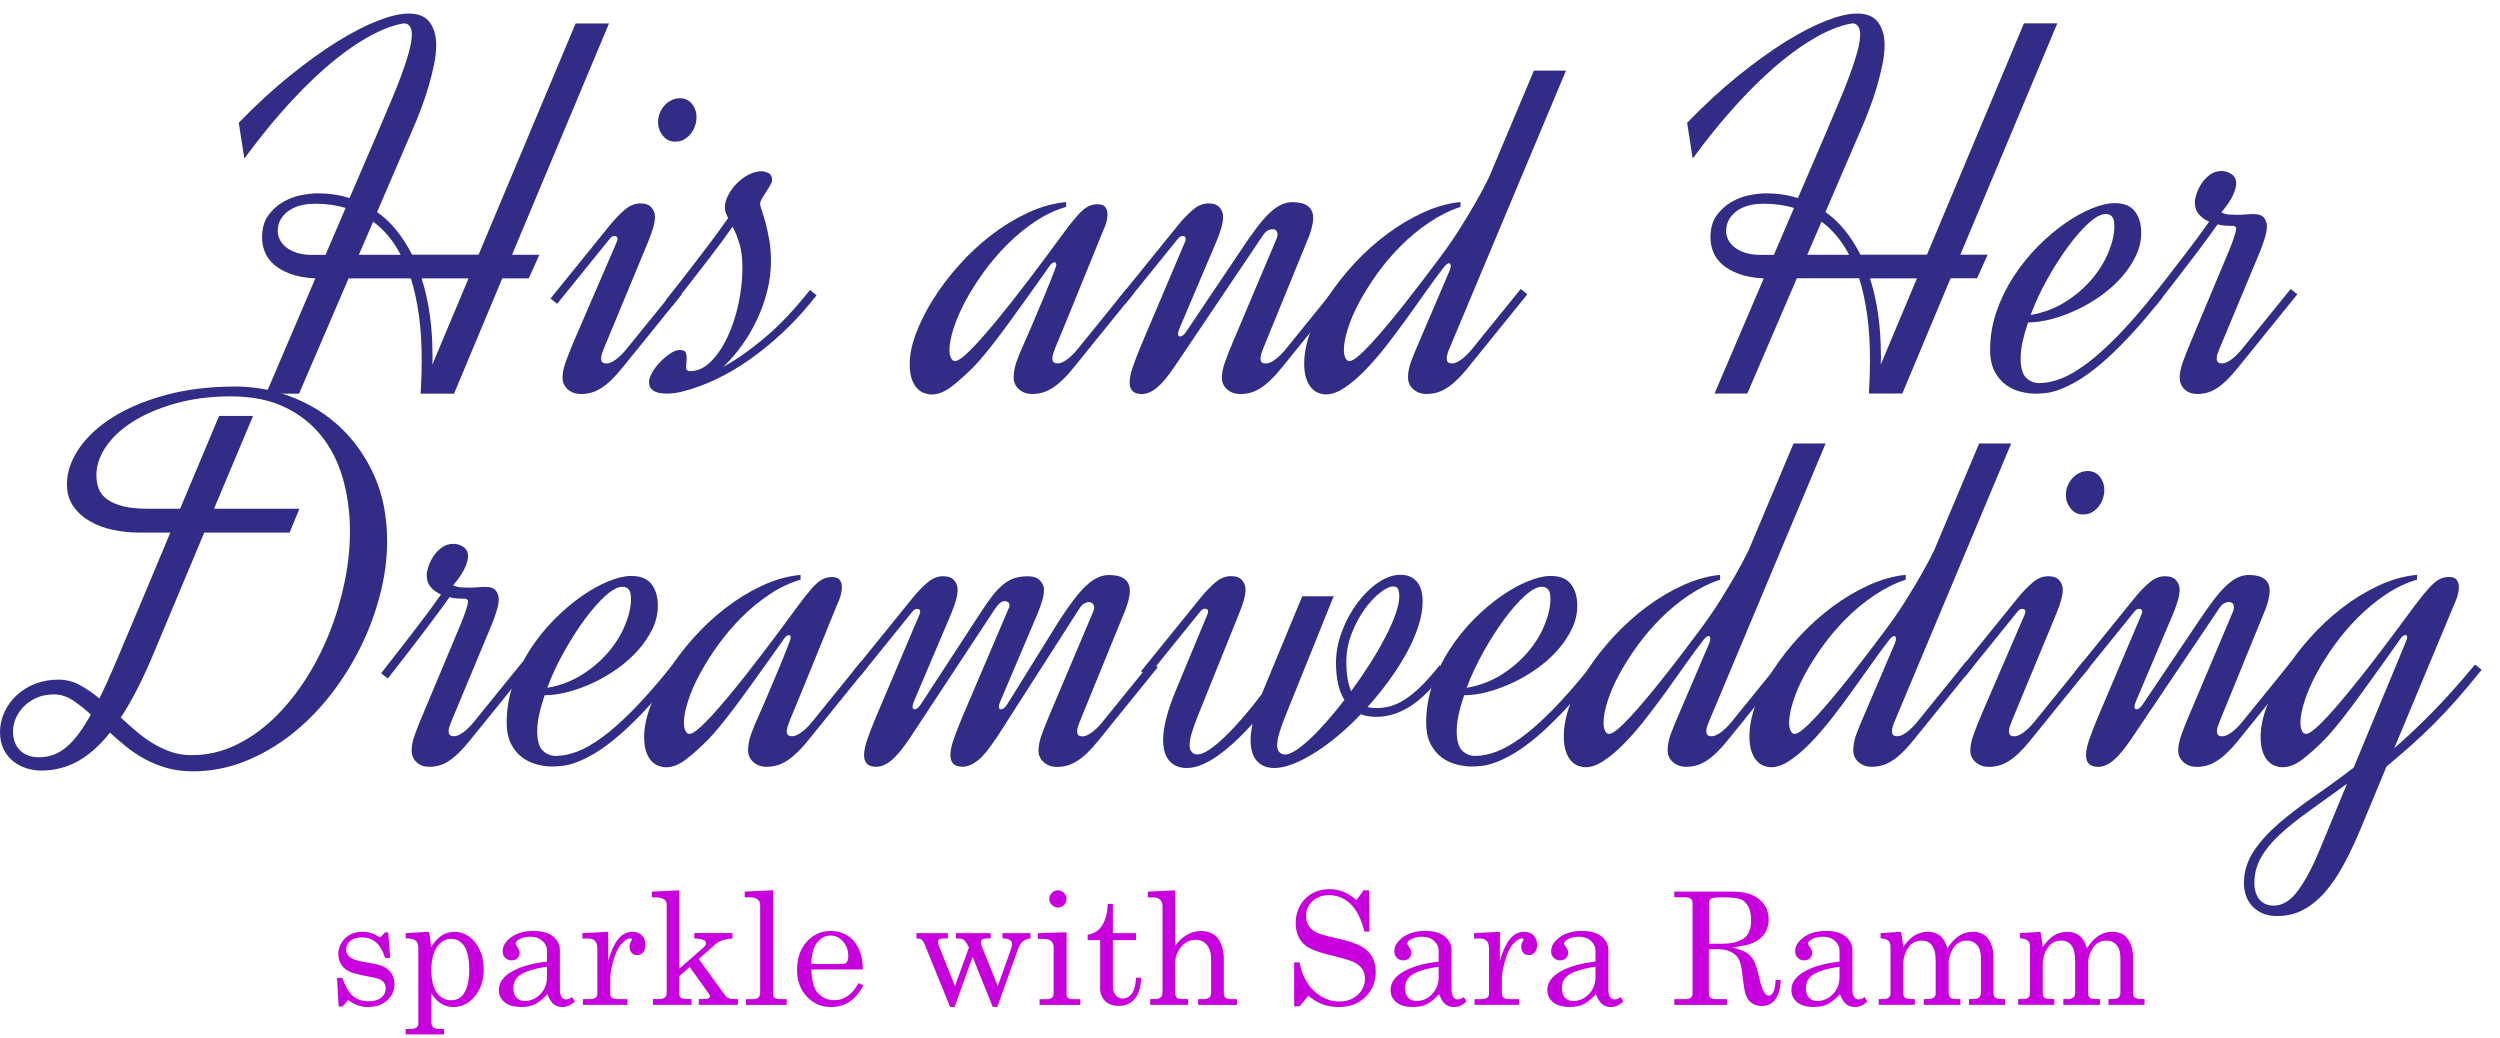
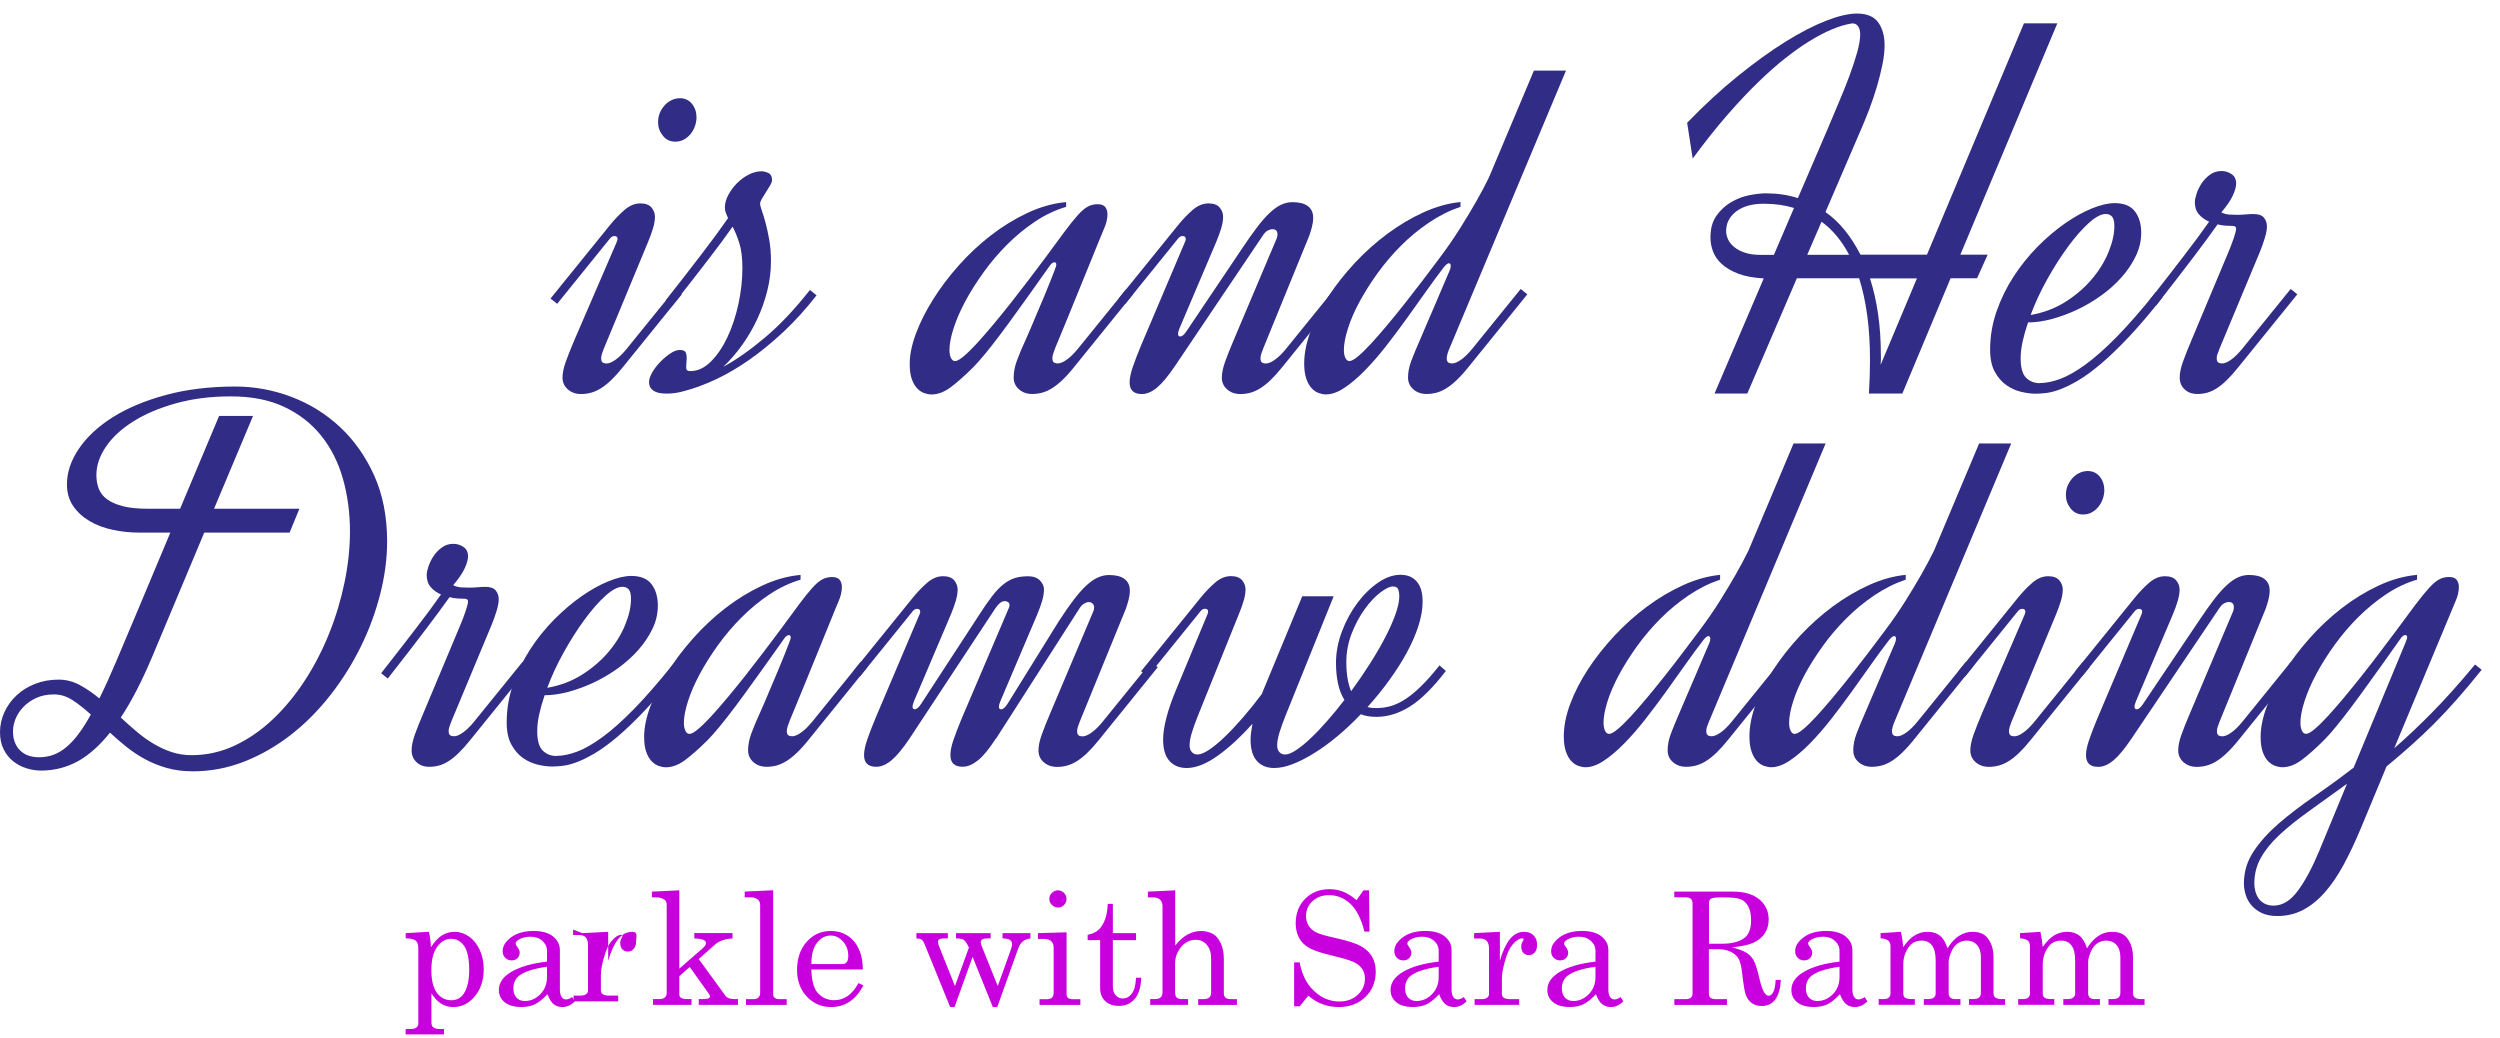
<svg xmlns="http://www.w3.org/2000/svg" id="Ebene_9" viewBox="0 0 455.99 189.38">
  <defs>
    <style>.cls-1{fill:#312c85;}.cls-2{fill:#c800de;}</style>
  </defs>
  <g>
-     <path class="cls-2" d="M62.43,178.36c.58,1.61,1.24,2.73,1.99,3.34s1.67,.93,2.77,.93c1.01,0,1.79-.22,2.34-.66s.82-1,.82-1.68c0-.39-.1-.73-.3-1.03-.2-.29-.48-.51-.83-.66s-1.27-.36-2.76-.64c-1.42-.28-2.41-.57-2.97-.88-.56-.31-1-.73-1.31-1.27s-.47-1.13-.47-1.76c0-.96,.32-1.83,.97-2.61,.83-1,1.99-1.49,3.48-1.49,1.14,0,2.19,.36,3.16,1.08l.92-.98h.57l.36,4.66h-.94c-.41-1.32-.97-2.27-1.67-2.86s-1.56-.87-2.59-.87c-.89,0-1.58,.22-2.08,.65-.51,.43-.76,.96-.76,1.59,0,.55,.23,1.01,.7,1.37,.46,.37,1.35,.67,2.69,.88,1.55,.26,2.56,.48,3.02,.66,.76,.28,1.36,.71,1.78,1.29,.42,.58,.63,1.29,.63,2.13,0,1.15-.45,2.13-1.36,2.93-.91,.8-2.06,1.2-3.46,1.2-1.3,0-2.5-.43-3.61-1.28l-1.02,1.17h-.74l-.28-5.21h.94Z" />
    <path class="cls-2" d="M78.24,169.96c.21,.98,.33,1.92,.36,2.82,.64-1.02,1.32-1.75,2.02-2.18,.71-.43,1.48-.64,2.31-.64,.89,0,1.75,.27,2.56,.82,.81,.55,1.47,1.35,1.98,2.42s.76,2.26,.76,3.59c0,2.13-.62,3.87-1.87,5.21-1.03,1.12-2.26,1.68-3.7,1.68-.82,0-1.55-.21-2.21-.63-.66-.42-1.24-1.04-1.76-1.87v5.29c0,.41,.1,.7,.29,.87,.25,.22,.6,.34,1.05,.34h.96v.99h-7v-.99h.96c.45,0,.78-.09,1.01-.27s.34-.41,.34-.7v-13.77c0-.64-.15-1.1-.46-1.36s-.92-.41-1.84-.44v-.94l4.23-.24Zm4.06,1.27c-1.01,0-1.87,.49-2.57,1.47-.7,.98-1.05,2.39-1.05,4.25s.34,3.25,1.02,4.15c.68,.89,1.54,1.34,2.59,1.34,.98,0,1.74-.38,2.27-1.15,.68-1.01,1.02-2.48,1.02-4.41s-.31-3.48-.92-4.34c-.61-.87-1.4-1.3-2.36-1.3Z" />
    <path class="cls-2" d="M104.35,181.85l.5,.78c-.68,.7-1.43,1.05-2.26,1.05-.63,0-1.17-.17-1.6-.52s-.81-.95-1.14-1.82c-.88,.93-1.66,1.55-2.33,1.86s-1.48,.47-2.42,.47c-1.34,0-2.36-.29-3.06-.87s-1.05-1.32-1.05-2.22c0-1.36,.8-2.49,2.4-3.39s3.72-1.5,6.38-1.79v-1.98c0-.71-.28-1.31-.85-1.82s-1.29-.75-2.16-.75c-.81,0-1.51,.17-2.09,.5-.42,.25-.63,.5-.63,.74,0,.14,.11,.36,.34,.66,.27,.37,.41,.7,.41,.99,0,.42-.14,.76-.41,1.03s-.62,.4-1.06,.4c-.47,0-.85-.16-1.17-.47s-.47-.72-.47-1.22c0-.92,.52-1.76,1.56-2.53s2.4-1.15,4.09-1.15c1.55,0,2.74,.34,3.56,1.01,.82,.68,1.23,1.5,1.23,2.47v7.15c0,.63,.1,1.1,.31,1.4,.2,.31,.47,.46,.8,.46,.36,0,.74-.15,1.15-.45Zm-4.58-5.52c-2.37,.33-4.04,.86-5.03,1.59-.74,.56-1.1,1.35-1.1,2.37,0,.72,.19,1.28,.57,1.68s.88,.61,1.49,.61c1.1,0,2.05-.42,2.86-1.25s1.21-1.88,1.21-3.14v-1.87Z" />
-     <path class="cls-2" d="M106.22,170.2l4.71-.24v5.29c.5-1.74,1.11-3.06,1.82-3.95s1.58-1.34,2.63-1.34c.71,0,1.27,.22,1.7,.65s.64,1.01,.64,1.74c0,.59-.14,1.04-.43,1.37s-.64,.49-1.07,.49-.76-.14-1.01-.42-.38-.66-.38-1.13c0-.31,.07-.6,.22-.87,.14-.24,.21-.39,.21-.43,0-.14-.09-.21-.27-.21-.38,0-.81,.22-1.3,.67-.67,.62-1.19,1.48-1.55,2.57-.56,1.69-.84,3.05-.84,4.06v2.81c0,.32,.11,.56,.34,.73s.61,.25,1.15,.25h1.66v1.05h-8.13v-1.05h1.3c.44,0,.77-.09,.99-.26s.34-.38,.34-.62v-8.34c0-.63-.14-1.1-.41-1.39s-.66-.44-1.16-.44h-1.15v-.99Z" />
+     <path class="cls-2" d="M106.22,170.2l4.71-.24v5.29c.5-1.74,1.11-3.06,1.82-3.95s1.58-1.34,2.63-1.34s.64,1.01,.64,1.74c0,.59-.14,1.04-.43,1.37s-.64,.49-1.07,.49-.76-.14-1.01-.42-.38-.66-.38-1.13c0-.31,.07-.6,.22-.87,.14-.24,.21-.39,.21-.43,0-.14-.09-.21-.27-.21-.38,0-.81,.22-1.3,.67-.67,.62-1.19,1.48-1.55,2.57-.56,1.69-.84,3.05-.84,4.06v2.81c0,.32,.11,.56,.34,.73s.61,.25,1.15,.25h1.66v1.05h-8.13v-1.05h1.3c.44,0,.77-.09,.99-.26s.34-.38,.34-.62v-8.34c0-.63-.14-1.1-.41-1.39s-.66-.44-1.16-.44h-1.15v-.99Z" />
    <path class="cls-2" d="M118.9,162.63l5-.24v14.29l4.26-3.71c.41-.36,.61-.68,.61-.95,0-.23-.12-.41-.36-.54-.36-.19-.95-.29-1.77-.31v-.98h6.97v.98c-1.38,.07-2.43,.44-3.16,1.09l-3.01,2.66,4.88,6.71c.3,.4,.81,.6,1.55,.6h.73v1.05h-7.15v-1.05h.71c.53,0,.89-.05,1.07-.14s.27-.2,.27-.34-.05-.26-.14-.39l-3.56-4.99-1.9,1.68v3.31c0,.27,.09,.47,.27,.6,.25,.18,.6,.27,1.05,.27h.91v1.05h-7.03v-1.05h1.13c.47,0,.81-.1,1.03-.29s.34-.46,.34-.78v-16.15c0-.42-.14-.73-.41-.92-.39-.28-.92-.42-1.58-.42h-.71v-1.05Z" />
    <path class="cls-2" d="M141.02,162.39v18.97c0,.26,.08,.46,.24,.6,.23,.19,.52,.28,.85,.28h1.38v1.05h-7.42v-1.05h1.31c.43,0,.75-.1,.96-.31s.31-.49,.31-.87v-15.92c0-.47-.13-.81-.38-1.02-.34-.3-.77-.45-1.27-.45h-1.17v-1.05l5.18-.24Z" />
    <path class="cls-2" d="M157.36,176.83h-9.37c.05,1.99,.42,3.4,1.12,4.22,.8,.92,1.82,1.38,3.06,1.38,1.82,0,3.29-1.04,4.4-3.11l.91,.39c-1.36,2.64-3.32,3.97-5.89,3.97-1.75,0-3.22-.63-4.42-1.9s-1.79-2.89-1.79-4.86c0-2.12,.59-3.84,1.77-5.15s2.63-1.96,4.35-1.96c1.27,0,2.36,.33,3.28,.98s1.62,1.59,2.08,2.81c.33,.86,.5,1.94,.52,3.24Zm-9.37-.99h5.67c.34,0,.6-.11,.78-.34s.28-.62,.28-1.17c0-1.02-.32-1.89-.96-2.61s-1.39-1.08-2.26-1.08c-.97,0-1.79,.43-2.47,1.3s-1.03,2.16-1.05,3.9Z" />
    <path class="cls-2" d="M167.14,170.2h5.74v.96h-.75c-.37,0-.64,.06-.8,.17s-.24,.27-.24,.47,.05,.42,.14,.66l2.95,7.4,2.55-7.03c-.36-.75-.67-1.22-.94-1.4-.27-.18-.74-.27-1.42-.27v-.96h6.32v.96h-.53c-.48,0-.82,.06-1,.19s-.27,.3-.27,.52c0,.17,.04,.36,.13,.59l2.97,7.4,2.36-6.58c.16-.44,.24-.81,.24-1.12s-.12-.54-.36-.71-.7-.27-1.37-.29v-.96h5.09v.96c-.63,.1-1.11,.3-1.44,.59s-.6,.74-.82,1.35l-3.79,10.57h-.82l-3.68-9.15-3.29,9.15h-.81l-4.7-11.56c-.15-.36-.32-.61-.5-.73s-.5-.2-.95-.22v-.96Z" />
    <path class="cls-2" d="M189.33,170.2l5.21-.15v11.26c0,.31,.07,.53,.22,.66,.21,.19,.48,.28,.81,.28h1.48v1.05h-7.44v-1.05h1.38c.41,0,.71-.1,.9-.3s.29-.49,.29-.87v-8.24c0-.52-.15-.91-.45-1.18s-.74-.4-1.33-.4h-1.08v-1.05Zm3.63-7.81c.42,0,.79,.16,1.1,.47s.47,.69,.47,1.12-.15,.78-.46,1.09-.68,.46-1.1,.46-.8-.16-1.11-.47-.47-.68-.47-1.1,.16-.79,.47-1.1,.68-.47,1.09-.47Z" />
    <path class="cls-2" d="M202.04,164.86h.94v5.34h4.23v1.28h-4.23v8.39c0,.73,.17,1.28,.52,1.67s.78,.58,1.31,.58c.63,0,1.17-.29,1.62-.88s.71-1.55,.78-2.91h.94c-.06,1.74-.45,3.03-1.19,3.88s-1.69,1.26-2.86,1.26c-1.08,0-1.93-.3-2.53-.89s-.91-1.37-.91-2.33v-8.78h-2.28v-.98c1.04-.18,1.83-.61,2.37-1.3,.8-1.03,1.24-2.48,1.3-4.34Z" />
    <path class="cls-2" d="M209.39,162.63l4.96-.24v10.08c.69-.89,1.43-1.56,2.22-2s1.63-.66,2.51-.66c.84,0,1.59,.2,2.26,.6,.52,.32,.97,.87,1.33,1.66s.55,1.73,.55,2.81v6.22c0,.4,.1,.69,.31,.87s.53,.27,.96,.27h1.12v1.05h-7.07v-1.05h.78c.6,0,1.01-.1,1.24-.29s.34-.48,.34-.86v-6.22c0-1.09-.26-1.94-.79-2.55s-1.2-.91-2.02-.91c-.64,0-1.24,.17-1.79,.52s-1.01,.87-1.4,1.57-.57,1.45-.57,2.23v5.22c0,.47,.1,.8,.29,.99s.52,.29,.96,.29h1.12v1.05h-6.91v-1.05h.78c.53,0,.91-.1,1.13-.31s.34-.53,.34-.97v-15.61c0-.56-.15-.98-.44-1.25s-.72-.41-1.28-.41h-.95v-1.05Z" />
    <path class="cls-2" d="M247.43,164.19l1.26-1.8h1.02l.08,7.53h-.92c-.58-2.31-1.43-3.99-2.56-5.06s-2.43-1.59-3.9-1.59c-1.23,0-2.23,.37-3.02,1.1s-1.17,1.64-1.17,2.7c0,.66,.15,1.24,.45,1.74,.3,.5,.74,.9,1.33,1.22,.59,.31,1.71,.64,3.34,1,2.3,.5,3.91,1.01,4.84,1.52s1.62,1.16,2.07,1.93,.68,1.69,.68,2.73c0,1.86-.63,3.41-1.88,4.63s-2.87,1.84-4.85,1.84c-2.13,0-3.99-.69-5.56-2.07l-1.58,1.93h-1.01v-8h1.01c.39,2.21,1.27,3.95,2.63,5.22s2.89,1.91,4.59,1.91c1.38,0,2.5-.41,3.37-1.22s1.31-1.8,1.31-2.97c0-.66-.16-1.24-.49-1.74s-.84-.92-1.55-1.26-2.1-.75-4.18-1.24c-2.28-.54-3.84-1.15-4.66-1.82-1.16-.95-1.75-2.3-1.75-4.04s.58-3.3,1.74-4.46,2.64-1.74,4.45-1.74c.87,0,1.69,.15,2.47,.46s1.59,.82,2.43,1.54Z" />
    <path class="cls-2" d="M266.99,181.85l.5,.78c-.68,.7-1.43,1.05-2.26,1.05-.63,0-1.17-.17-1.6-.52s-.81-.95-1.14-1.82c-.88,.93-1.66,1.55-2.33,1.86s-1.48,.47-2.42,.47c-1.34,0-2.36-.29-3.06-.87s-1.05-1.32-1.05-2.22c0-1.36,.8-2.49,2.4-3.39s3.72-1.5,6.38-1.79v-1.98c0-.71-.28-1.31-.85-1.82s-1.29-.75-2.16-.75c-.81,0-1.51,.17-2.09,.5-.42,.25-.63,.5-.63,.74,0,.14,.11,.36,.34,.66,.27,.37,.41,.7,.41,.99,0,.42-.14,.76-.41,1.03s-.62,.4-1.06,.4c-.47,0-.85-.16-1.17-.47s-.47-.72-.47-1.22c0-.92,.52-1.76,1.56-2.53s2.4-1.15,4.09-1.15c1.55,0,2.74,.34,3.56,1.01,.82,.68,1.23,1.5,1.23,2.47v7.15c0,.63,.1,1.1,.31,1.4,.2,.31,.47,.46,.8,.46,.36,0,.74-.15,1.15-.45Zm-4.58-5.52c-2.37,.33-4.04,.86-5.03,1.59-.74,.56-1.1,1.35-1.1,2.37,0,.72,.19,1.28,.57,1.68s.88,.61,1.49,.61c1.1,0,2.05-.42,2.86-1.25s1.21-1.88,1.21-3.14v-1.87Z" />
    <path class="cls-2" d="M268.86,170.2l4.71-.24v5.29c.5-1.74,1.11-3.06,1.82-3.95s1.58-1.34,2.63-1.34c.71,0,1.27,.22,1.7,.65s.64,1.01,.64,1.74c0,.59-.14,1.04-.43,1.37s-.64,.49-1.07,.49-.76-.14-1.01-.42-.38-.66-.38-1.13c0-.31,.07-.6,.22-.87,.14-.24,.21-.39,.21-.43,0-.14-.09-.21-.27-.21-.38,0-.81,.22-1.3,.67-.67,.62-1.19,1.48-1.55,2.57-.56,1.69-.84,3.05-.84,4.06v2.81c0,.32,.11,.56,.34,.73s.61,.25,1.15,.25h1.66v1.05h-8.13v-1.05h1.3c.44,0,.77-.09,.99-.26s.34-.38,.34-.62v-8.34c0-.63-.14-1.1-.41-1.39s-.66-.44-1.16-.44h-1.15v-.99Z" />
    <path class="cls-2" d="M295.59,181.85l.5,.78c-.68,.7-1.43,1.05-2.26,1.05-.63,0-1.17-.17-1.6-.52s-.81-.95-1.14-1.82c-.88,.93-1.66,1.55-2.33,1.86s-1.48,.47-2.42,.47c-1.34,0-2.36-.29-3.06-.87s-1.05-1.32-1.05-2.22c0-1.36,.8-2.49,2.4-3.39s3.72-1.5,6.38-1.79v-1.98c0-.71-.28-1.31-.85-1.82s-1.29-.75-2.16-.75c-.81,0-1.51,.17-2.09,.5-.42,.25-.63,.5-.63,.74,0,.14,.11,.36,.34,.66,.27,.37,.41,.7,.41,.99,0,.42-.14,.76-.41,1.03s-.62,.4-1.06,.4c-.47,0-.85-.16-1.17-.47s-.47-.72-.47-1.22c0-.92,.52-1.76,1.56-2.53s2.4-1.15,4.09-1.15c1.55,0,2.74,.34,3.56,1.01,.82,.68,1.23,1.5,1.23,2.47v7.15c0,.63,.1,1.1,.31,1.4,.2,.31,.47,.46,.8,.46,.36,0,.74-.15,1.15-.45Zm-4.58-5.52c-2.37,.33-4.04,.86-5.03,1.59-.74,.56-1.1,1.35-1.1,2.37,0,.72,.19,1.28,.57,1.68s.88,.61,1.49,.61c1.1,0,2.05-.42,2.86-1.25s1.21-1.88,1.21-3.14v-1.87Z" />
    <path class="cls-2" d="M305.41,162.63h10.67c2.07,0,3.67,.47,4.81,1.41s1.71,2.17,1.71,3.7c0,.91-.23,1.72-.68,2.44s-1.1,1.28-1.96,1.7-2.19,.73-4.02,.91c1.33,.36,2.24,.72,2.74,1.07s.9,.8,1.21,1.35c.3,.55,.65,1.68,1.05,3.39,.28,1.22,.58,2.05,.9,2.5,.24,.34,.5,.52,.78,.52s.56-.21,.8-.64,.4-1.17,.45-2.24h.95c-.18,3.17-1.35,4.75-3.51,4.75-.68,0-1.27-.17-1.77-.52s-.87-.85-1.12-1.52c-.2-.5-.41-1.82-.66-3.95-.14-1.24-.36-2.12-.66-2.64s-.78-.94-1.42-1.26-1.41-.47-2.3-.47h-1.69v8.11c0,.34,.09,.59,.27,.73,.22,.18,.57,.27,1.05,.27h1.98v1.05h-9.6v-1.05h2.03c.45,0,.78-.09,.98-.27s.31-.42,.31-.73v-16.51c0-.35-.11-.62-.32-.8s-.54-.27-.98-.27h-2.03v-1.05Zm6.3,9.5h2.44c1.64,0,2.92-.31,3.85-.93s1.39-1.72,1.39-3.3c0-1.09-.17-1.95-.52-2.58s-.81-1.06-1.38-1.3c-.57-.23-1.69-.35-3.35-.35-1.1,0-1.78,.08-2.04,.23s-.39,.42-.39,.79v7.43Z" />
    <path class="cls-2" d="M340.1,181.85l.5,.78c-.68,.7-1.43,1.05-2.26,1.05-.63,0-1.17-.17-1.6-.52s-.81-.95-1.14-1.82c-.88,.93-1.66,1.55-2.33,1.86s-1.48,.47-2.42,.47c-1.34,0-2.36-.29-3.06-.87s-1.05-1.32-1.05-2.22c0-1.36,.8-2.49,2.4-3.39s3.72-1.5,6.38-1.79v-1.98c0-.71-.28-1.31-.85-1.82s-1.29-.75-2.16-.75c-.81,0-1.51,.17-2.09,.5-.42,.25-.63,.5-.63,.74,0,.14,.11,.36,.34,.66,.27,.37,.41,.7,.41,.99,0,.42-.14,.76-.41,1.03s-.62,.4-1.06,.4c-.47,0-.85-.16-1.17-.47s-.47-.72-.47-1.22c0-.92,.52-1.76,1.56-2.53s2.4-1.15,4.09-1.15c1.55,0,2.74,.34,3.56,1.01,.82,.68,1.23,1.5,1.23,2.47v7.15c0,.63,.1,1.1,.31,1.4,.2,.31,.47,.46,.8,.46,.36,0,.74-.15,1.15-.45Zm-4.58-5.52c-2.37,.33-4.04,.86-5.03,1.59-.74,.56-1.1,1.35-1.1,2.37,0,.72,.19,1.28,.57,1.68s.88,.61,1.49,.61c1.1,0,2.05-.42,2.86-1.25s1.21-1.88,1.21-3.14v-1.87Z" />
    <path class="cls-2" d="M342.99,170.2l3.74-.24c.2,.97,.34,1.9,.41,2.78,.71-1.02,1.42-1.74,2.13-2.15,.71-.42,1.49-.63,2.34-.63,.9,0,1.65,.24,2.24,.71,.59,.47,1.04,1.24,1.36,2.31,.62-1.01,1.32-1.77,2.08-2.27,.76-.5,1.59-.75,2.5-.75,1.19,0,2.08,.35,2.68,1.06,.76,.93,1.14,2.13,1.14,3.6v6.49c0,.39,.1,.66,.29,.8,.26,.21,.65,.32,1.16,.32h.66v1.05h-6.58v-1.05h.66c.56,0,.95-.09,1.17-.28s.34-.47,.34-.84v-6.5c0-.97-.24-1.72-.71-2.25-.47-.53-1.1-.8-1.87-.8-.59,0-1.11,.16-1.59,.47-.47,.31-.84,.76-1.11,1.33-.4,.83-.6,1.53-.6,2.11v5.64c0,.38,.1,.66,.31,.85s.52,.27,.95,.27h.89v1.05h-6.68v-1.05h.75c.47,0,.83-.09,1.06-.28s.35-.42,.35-.71v-6.03c0-1.28-.23-2.2-.68-2.78s-1.06-.87-1.82-.87c-.99,0-1.75,.34-2.28,1.01-.75,.95-1.13,2.06-1.13,3.32v5.22c0,.4,.09,.68,.27,.82,.25,.2,.64,.29,1.17,.29h.67v1.05h-6.59v-1.05h.99c.37,0,.66-.09,.86-.28s.3-.42,.3-.71v-8.58c0-.47-.12-.83-.36-1.06s-.73-.38-1.45-.45v-.96Z" />
    <path class="cls-2" d="M368.43,170.2l3.74-.24c.2,.97,.34,1.9,.41,2.78,.71-1.02,1.42-1.74,2.13-2.15,.71-.42,1.49-.63,2.34-.63,.9,0,1.65,.24,2.24,.71,.59,.47,1.04,1.24,1.36,2.31,.62-1.01,1.32-1.77,2.08-2.27,.76-.5,1.59-.75,2.5-.75,1.19,0,2.08,.35,2.68,1.06,.76,.93,1.14,2.13,1.14,3.6v6.49c0,.39,.1,.66,.29,.8,.26,.21,.65,.32,1.16,.32h.66v1.05h-6.58v-1.05h.66c.56,0,.95-.09,1.17-.28s.34-.47,.34-.84v-6.5c0-.97-.24-1.72-.71-2.25-.47-.53-1.1-.8-1.87-.8-.59,0-1.11,.16-1.59,.47-.47,.31-.84,.76-1.11,1.33-.4,.83-.6,1.53-.6,2.11v5.64c0,.38,.1,.66,.31,.85s.52,.27,.95,.27h.89v1.05h-6.68v-1.05h.75c.47,0,.83-.09,1.06-.28s.35-.42,.35-.71v-6.03c0-1.28-.23-2.2-.68-2.78s-1.06-.87-1.82-.87c-.99,0-1.75,.34-2.28,1.01-.75,.95-1.13,2.06-1.13,3.32v5.22c0,.4,.09,.68,.27,.82,.25,.2,.64,.29,1.17,.29h.67v1.05h-6.59v-1.05h.99c.37,0,.66-.09,.86-.28s.3-.42,.3-.71v-8.58c0-.47-.12-.83-.36-1.06s-.73-.38-1.45-.45v-.96Z" />
  </g>
  <g>
-     <path class="cls-1" d="M48.53,71.81l8.99-21.03c-1.84-.1-3.38-.38-4.62-.85-1.24-.47-2.24-1.05-3-1.74-.76-.69-1.3-1.46-1.62-2.3-.32-.84-.48-1.69-.48-2.56,0-1.64,.37-2.98,1.11-4.01,.74-1.03,1.63-1.85,2.68-2.46,1.05-.61,2.15-1.03,3.31-1.26,1.16-.22,2.16-.34,3-.34,2.09,0,4.04,.29,5.85,.87l5.22-12.13c.71-1.71,1.43-3.42,2.18-5.15,.74-1.72,1.4-3.37,1.98-4.93,.58-1.56,1.06-3,1.43-4.33s.56-2.43,.56-3.34c0-.58-.12-1.05-.36-1.43-.24-.37-.6-.56-1.09-.56-2.29,.36-4.92,1.45-7.88,3.29-1.26,.77-2.65,1.76-4.18,2.95-1.53,1.19-3.19,2.65-4.98,4.38-1.79,1.72-3.69,3.74-5.7,6.04-2.01,2.3-4.13,4.97-6.36,8l-1.02-6.53c3.13-3.22,6.21-6.07,9.26-8.53,3.05-2.46,5.93-4.54,8.65-6.24,2.72-1.69,5.2-2.97,7.44-3.84,2.24-.87,4.12-1.31,5.63-1.31,1.8,0,3.09,.54,3.87,1.62,.77,1.08,1.16,2.46,1.16,4.13,0,1.1-.13,2.28-.39,3.55-.26,1.27-.59,2.59-.99,3.96-.4,1.37-.87,2.75-1.4,4.16-.53,1.4-1.09,2.76-1.67,4.08l-6.33,14.7c1.32,.94,2.51,2.05,3.55,3.36,1.05,1.3,1.99,2.78,2.83,4.42h12.13L104.99,4.28h6.09l-17.69,42.2h4.98l-1.93,4.3h-4.83l-8.8,21.03h-6.14l.05-.1c.06-1.06,.11-2.09,.15-3.07,.03-.98,.05-1.94,.05-2.88,0-3.03-.17-5.78-.51-8.24-.34-2.47-.83-4.71-1.47-6.74h-11.36l-9.04,21.03h-5.99Zm2.13-29.68c0,.52,.12,1.03,.36,1.55,.24,.52,.62,.98,1.14,1.4,.52,.42,1.17,.76,1.96,1.02,.79,.26,1.75,.39,2.88,.39h2.37l3.67-8.56c-1.68-.51-3.51-.77-5.51-.77-2.13,0-3.8,.47-5.03,1.4-1.23,.94-1.84,2.13-1.84,3.58Zm22.43,4.35c-1.35-2.58-3.03-4.59-5.03-6.04l-2.61,6.04h7.64Zm5.8,18.22v.92c0,.29-.02,.6-.05,.92l6.62-15.76h-8.56c1.32,4.12,1.98,8.77,1.98,13.92Z" />
    <path class="cls-1" d="M112.49,44.11c.1-.22,.15-.4,.15-.53,0-.19-.06-.33-.17-.41-.11-.08-.25-.12-.41-.12-.32,0-.61,.18-.87,.53l-9.57,11.84-1.21-.97,10.88-13.44c.84-1.03,1.72-1.94,2.63-2.73,.92-.79,1.88-1.18,2.88-1.18,.93,0,1.61,.25,2.03,.75,.42,.5,.63,1.06,.63,1.67s-.11,1.3-.34,2.08c-.23,.77-.52,1.58-.87,2.42l-8.12,19.58c-.13,.32-.24,.64-.34,.94-.1,.31-.14,.57-.14,.8,0,.39,.09,.65,.27,.77,.18,.13,.41,.19,.7,.19,.45,0,1-.22,1.64-.68,.64-.45,1.32-1.11,2.03-1.98l8.85-10.92,1.21,.97-10.68,13.2c-.77,.97-1.5,1.77-2.17,2.42-.68,.65-1.31,1.15-1.91,1.52-.6,.37-1.19,.64-1.79,.8-.6,.16-1.2,.24-1.81,.24-.97,0-1.77-.28-2.42-.85-.64-.56-.97-1.28-.97-2.15,0-.8,.19-1.76,.58-2.85,.39-1.09,.92-2.43,1.59-4.01l7.73-17.89Zm11.46-26.2c.97,0,1.72,.35,2.27,1.04,.55,.69,.82,1.51,.82,2.44,0,.52-.09,1.04-.27,1.57-.18,.53-.44,1.01-.77,1.43-.34,.42-.74,.77-1.21,1.04-.47,.27-1.01,.41-1.62,.41-.94,0-1.69-.36-2.27-1.09-.58-.73-.87-1.54-.87-2.44,0-.68,.12-1.28,.36-1.81,.24-.53,.55-.99,.92-1.38,.37-.39,.79-.68,1.26-.89,.47-.21,.93-.31,1.38-.31Z" />
    <path class="cls-1" d="M118.38,69.68c0-.48,.19-1.06,.58-1.74s.87-1.31,1.45-1.91c.58-.6,1.19-1.11,1.84-1.55,.65-.44,1.23-.65,1.74-.65,.65,0,1.02,.2,1.14,.6,.11,.4,.15,.85,.1,1.33-.05,.48-.07,.93-.07,1.33s.24,.6,.73,.6c1.35,0,2.61-.58,3.77-1.74s2.17-2.64,3.02-4.45c.85-1.8,1.52-3.83,2.01-6.07,.48-2.24,.72-4.42,.72-6.55,0-1.84-.19-3.34-.56-4.52-.37-1.18-.78-2.18-1.23-3.02-1.1,1.58-2.52,3.51-4.28,5.8-1.76,2.29-3.99,5.16-6.7,8.6l-1.21-.97c2.58-3.29,4.79-6.13,6.62-8.53,1.84-2.4,3.42-4.55,4.74-6.45-.16-.35-.3-.68-.41-.99-.11-.31-.17-.62-.17-.94,0-.74,.21-1.51,.63-2.3,.42-.79,.95-1.51,1.59-2.15,.64-.64,1.36-1.17,2.15-1.57,.79-.4,1.55-.6,2.3-.6,.39,0,.81,.1,1.26,.31,.45,.21,.68,.65,.68,1.33,0,.23-.11,.53-.34,.92-.23,.39-.48,.79-.75,1.21-.27,.42-.52,.82-.75,1.21s-.34,.69-.34,.92c0,.26,.1,.68,.31,1.26s.44,1.32,.68,2.22c.24,.9,.47,1.94,.68,3.12,.21,1.18,.31,2.49,.31,3.94,0,1.8-.23,3.6-.68,5.39-.45,1.79-1.06,3.51-1.84,5.17-.77,1.66-1.69,3.23-2.75,4.71s-2.21,2.8-3.43,3.96c2.42-1.32,4.96-3.11,7.64-5.37,2.67-2.25,5.4-5.14,8.17-8.65l1.21,.97c-1.93,2.48-3.93,4.69-5.99,6.62s-4.12,3.63-6.19,5.08c-2.06,1.45-4.1,2.65-6.12,3.6-2.01,.95-3.94,1.67-5.78,2.15-.55,.16-1.09,.28-1.62,.36-.53,.08-1.07,.12-1.62,.12-.35,0-.73-.02-1.11-.07-.39-.05-.74-.15-1.06-.31-.32-.16-.58-.38-.77-.65-.19-.27-.29-.64-.29-1.09Z" />
    <path class="cls-1" d="M192.44,63.59c-.13,.29-.24,.6-.34,.92s-.15,.6-.15,.82c0,.39,.09,.65,.27,.77,.18,.13,.41,.19,.7,.19,.45,0,1-.22,1.64-.68,.64-.45,1.32-1.11,2.03-1.98l8.85-10.92,1.21,.97-10.68,13.2c-.77,.97-1.5,1.77-2.18,2.42-.68,.65-1.31,1.15-1.91,1.52-.6,.37-1.19,.64-1.79,.8-.6,.16-1.2,.24-1.81,.24-.97,0-1.77-.28-2.42-.85-.64-.56-.97-1.28-.97-2.15,0-.97,.19-1.96,.56-3s.91-2.32,1.62-3.87c.26-.55,.57-1.26,.94-2.15,.37-.89,.76-1.82,1.18-2.8,.42-.98,.84-1.97,1.26-2.97,.42-1,.79-1.91,1.11-2.73,.32-.82,.59-1.51,.8-2.05,.21-.55,.31-.87,.31-.97,0-.32-.11-.48-.34-.48-.29,0-.6,.24-.92,.72-.19,.26-.58,.81-1.16,1.64s-1.29,1.84-2.13,3c-.84,1.16-1.74,2.42-2.71,3.77s-1.93,2.67-2.9,3.96c-.97,1.29-1.89,2.47-2.76,3.53s-1.61,1.9-2.22,2.51c-1.55,1.55-2.92,2.76-4.11,3.65-1.19,.89-2.37,1.33-3.53,1.33-.39,0-.81-.08-1.28-.24-.47-.16-.9-.44-1.3-.85s-.73-.97-.99-1.69c-.26-.72-.39-1.65-.39-2.78,0-1.67,.38-3.53,1.14-5.56,.76-2.03,1.8-4.1,3.12-6.21,1.32-2.11,2.88-4.18,4.69-6.21,1.8-2.03,3.76-3.86,5.87-5.49,2.11-1.63,4.33-2.99,6.65-4.08,2.32-1.09,4.67-1.76,7.06-1.98v.87c-1.97,.58-3.85,1.47-5.66,2.68-1.81,1.21-3.5,2.6-5.08,4.18s-3.01,3.26-4.3,5.05c-1.29,1.79-2.4,3.55-3.34,5.29-.93,1.74-1.65,3.39-2.15,4.96-.5,1.56-.75,2.88-.75,3.94,0,.58,.09,1.06,.27,1.45,.18,.39,.43,.58,.75,.58,.35,0,.88-.29,1.57-.87,.69-.58,1.49-1.36,2.39-2.34,.9-.98,1.88-2.11,2.95-3.38,1.06-1.27,2.14-2.6,3.24-3.99,1.09-1.38,2.18-2.79,3.26-4.21,1.08-1.42,2.09-2.75,3.02-4.01,1.42-1.93,2.59-3.53,3.53-4.79,.93-1.26,1.74-2.26,2.42-3.02,.68-.76,1.29-1.28,1.84-1.57s1.14-.43,1.79-.43,1.14,.18,1.4,.53c.26,.36,.39,.79,.39,1.3,0,.42-.06,.85-.17,1.31-.11,.45-.25,.85-.41,1.21-.13,.29-.41,.98-.85,2.05-.44,1.08-.96,2.37-1.57,3.87-.61,1.5-1.26,3.1-1.96,4.81s-1.35,3.33-1.98,4.86c-.63,1.53-1.18,2.88-1.67,4.06-.48,1.18-.81,1.96-.97,2.34Z" />
    <path class="cls-1" d="M216.27,43.58c0-.19-.06-.33-.17-.41-.11-.08-.25-.12-.41-.12-.32,0-.61,.18-.87,.53l-9.57,11.84-1.21-.97,10.88-13.44c.84-1.03,1.72-1.94,2.63-2.73,.92-.79,1.88-1.18,2.88-1.18,.93,0,1.61,.25,2.03,.75,.42,.5,.63,1.06,.63,1.67s-.11,1.3-.34,2.08c-.23,.77-.52,1.58-.87,2.42l-6.72,15.81c-.19,.45-.29,.81-.29,1.06,0,.32,.13,.48,.39,.48,.35,0,.74-.32,1.16-.97l10.1-15.03c1.03-1.55,1.96-2.86,2.78-3.94,.82-1.08,1.6-1.96,2.32-2.63,.73-.68,1.42-1.17,2.08-1.47,.66-.31,1.34-.46,2.05-.46,1.22,0,2.16,.24,2.8,.72s.97,1.19,.97,2.13c0,.55-.08,1.12-.24,1.72-.16,.6-.32,1.12-.48,1.57l-8.41,20.59c-.13,.32-.24,.64-.34,.94-.1,.31-.14,.57-.14,.8,0,.39,.09,.65,.27,.77,.18,.13,.41,.19,.7,.19,.45,0,1-.22,1.64-.68,.64-.45,1.32-1.11,2.03-1.98l8.85-10.92,1.21,.97-10.68,13.2c-.77,.97-1.5,1.77-2.17,2.42-.68,.65-1.31,1.15-1.91,1.52-.6,.37-1.19,.64-1.79,.8-.6,.16-1.2,.24-1.81,.24-.97,0-1.77-.28-2.42-.85-.65-.56-.97-1.28-.97-2.15,0-.8,.19-1.76,.58-2.85,.39-1.09,.92-2.43,1.59-4.01l7.83-18.51c.1-.22,.15-.47,.15-.73,0-.64-.31-.97-.92-.97-.26,0-.54,.08-.85,.24-.31,.16-.62,.48-.94,.97l-15.95,23.69c-1.26,1.87-2.36,3.2-3.31,3.99-.95,.79-1.88,1.18-2.78,1.18-1.48,0-2.22-.71-2.22-2.13,0-.74,.19-1.66,.56-2.76,.37-1.09,.88-2.42,1.52-3.96l8.02-18.9c.1-.22,.15-.4,.15-.53Z" />
    <path class="cls-1" d="M264.03,64.51c-.1,.32-.15,.6-.15,.82,0,.39,.09,.65,.27,.77,.18,.13,.41,.19,.7,.19,.45,0,1-.22,1.64-.68,.64-.45,1.32-1.11,2.03-1.98l8.85-10.92,1.21,.97-10.68,13.2c-.77,.97-1.5,1.77-2.18,2.42-.68,.65-1.31,1.15-1.91,1.52-.6,.37-1.19,.64-1.79,.8-.6,.16-1.2,.24-1.81,.24-.97,0-1.77-.28-2.42-.85-.64-.56-.97-1.28-.97-2.15,0-.97,.19-1.96,.58-3s.92-2.32,1.6-3.87c.32-.77,.74-1.76,1.26-2.95,.51-1.19,1.04-2.41,1.57-3.65,.53-1.24,1.03-2.42,1.5-3.53,.47-1.11,.83-1.96,1.09-2.54,.13-.29,.19-.56,.19-.82,0-.32-.11-.48-.34-.48s-.53,.24-.92,.72c-1,1.29-2.08,2.76-3.24,4.4s-2.36,3.33-3.6,5.05c-1.24,1.72-2.51,3.41-3.79,5.05-1.29,1.64-2.57,3.11-3.84,4.4-1.27,1.29-2.5,2.33-3.7,3.12-1.19,.79-2.3,1.18-3.34,1.18-.39,0-.81-.08-1.28-.24-.47-.16-.9-.45-1.3-.87-.4-.42-.73-1-.99-1.74-.26-.74-.39-1.67-.39-2.8,0-1.84,.4-3.81,1.18-5.92,.79-2.11,1.87-4.21,3.24-6.31,1.37-2.09,2.98-4.13,4.83-6.12,1.85-1.98,3.83-3.75,5.95-5.32,2.11-1.56,4.3-2.86,6.57-3.89,2.27-1.03,4.52-1.66,6.74-1.88v.87c-2,.68-3.92,1.64-5.75,2.88-1.84,1.24-3.55,2.65-5.12,4.23-1.58,1.58-3.01,3.26-4.28,5.03-1.27,1.77-2.37,3.51-3.29,5.22-.92,1.71-1.62,3.33-2.1,4.86-.48,1.53-.73,2.83-.73,3.89,0,.58,.09,1.06,.27,1.45,.18,.39,.43,.58,.75,.58,.35,0,.88-.29,1.57-.87,.69-.58,1.49-1.36,2.39-2.34,.9-.98,1.88-2.11,2.95-3.38,1.06-1.27,2.14-2.6,3.24-3.99,1.09-1.38,2.18-2.79,3.26-4.21,1.08-1.42,2.09-2.75,3.02-4.01,1.45-1.93,2.72-3.78,3.82-5.54,1.1-1.76,2.03-3.31,2.8-4.66,.9-1.58,1.69-3.06,2.37-4.45l8.22-19.53h5.85l-21.27,50.71c-.13,.29-.24,.6-.34,.92Z" />
    <path class="cls-1" d="M312.71,71.81l8.99-21.03c-1.84-.1-3.38-.38-4.62-.85-1.24-.47-2.24-1.05-3-1.74-.76-.69-1.3-1.46-1.62-2.3-.32-.84-.48-1.69-.48-2.56,0-1.64,.37-2.98,1.11-4.01,.74-1.03,1.64-1.85,2.68-2.46,1.05-.61,2.15-1.03,3.31-1.26,1.16-.22,2.16-.34,3-.34,2.09,0,4.04,.29,5.85,.87l5.22-12.13c.71-1.71,1.43-3.42,2.17-5.15,.74-1.72,1.4-3.37,1.98-4.93,.58-1.56,1.05-3,1.43-4.33,.37-1.32,.56-2.43,.56-3.34,0-.58-.12-1.05-.36-1.43-.24-.37-.6-.56-1.09-.56-2.29,.36-4.92,1.45-7.88,3.29-1.26,.77-2.65,1.76-4.18,2.95-1.53,1.19-3.19,2.65-4.98,4.38-1.79,1.72-3.69,3.74-5.7,6.04-2.01,2.3-4.13,4.97-6.36,8l-1.01-6.53c3.12-3.22,6.21-6.07,9.26-8.53,3.05-2.46,5.93-4.54,8.65-6.24,2.72-1.69,5.2-2.97,7.44-3.84,2.24-.87,4.12-1.31,5.63-1.31,1.8,0,3.09,.54,3.87,1.62,.77,1.08,1.16,2.46,1.16,4.13,0,1.1-.13,2.28-.39,3.55-.26,1.27-.59,2.59-.99,3.96-.4,1.37-.87,2.75-1.4,4.16-.53,1.4-1.09,2.76-1.67,4.08l-6.33,14.7c1.32,.94,2.5,2.05,3.55,3.36,1.05,1.3,1.99,2.78,2.83,4.42h12.13l17.69-42.2h6.09l-17.69,42.2h4.98l-1.93,4.3h-4.83l-8.8,21.03h-6.14l.05-.1c.06-1.06,.11-2.09,.14-3.07,.03-.98,.05-1.94,.05-2.88,0-3.03-.17-5.78-.51-8.24-.34-2.47-.83-4.71-1.47-6.74h-11.36l-9.04,21.03h-5.99Zm2.13-29.68c0,.52,.12,1.03,.36,1.55,.24,.52,.62,.98,1.14,1.4,.51,.42,1.17,.76,1.96,1.02,.79,.26,1.75,.39,2.88,.39h2.37l3.67-8.56c-1.68-.51-3.51-.77-5.51-.77-2.13,0-3.8,.47-5.03,1.4-1.22,.94-1.84,2.13-1.84,3.58Zm22.43,4.35c-1.35-2.58-3.03-4.59-5.03-6.04l-2.61,6.04h7.64Zm5.8,18.22v.92c0,.29-.02,.6-.05,.92l6.62-15.76h-8.56c1.32,4.12,1.98,8.77,1.98,13.92Z" />
    <path class="cls-1" d="M372.02,69.87c1.16,0,2.42-.26,3.79-.77,1.37-.51,2.92-1.4,4.64-2.66,1.72-1.26,3.63-2.96,5.73-5.1,2.09-2.14,4.45-4.84,7.06-8.1l1.21,.97c-2.22,2.84-4.27,5.25-6.14,7.23-1.87,1.98-3.58,3.63-5.12,4.93-1.55,1.31-2.94,2.32-4.18,3.05-1.24,.72-2.34,1.26-3.31,1.62-.97,.36-1.82,.57-2.56,.65-.74,.08-1.37,.12-1.88,.12-.77,0-1.64-.11-2.61-.34s-1.87-.64-2.71-1.23c-.84-.6-1.54-1.41-2.1-2.44-.56-1.03-.85-2.37-.85-4.01,0-2.42,.4-4.75,1.18-7.01,.79-2.26,1.83-4.38,3.12-6.36,1.29-1.98,2.75-3.79,4.37-5.44,1.63-1.64,3.29-3.05,4.98-4.23,1.69-1.18,3.33-2.09,4.91-2.73s2.96-.97,4.16-.97c1.71,0,2.94,.51,3.7,1.52,.76,1.01,1.14,2.31,1.14,3.89,0,1.45-.32,2.85-.97,4.21s-1.5,2.63-2.56,3.84c-1.06,1.21-2.3,2.32-3.7,3.34-1.4,1.01-2.87,1.88-4.4,2.61-1.53,.72-3.08,1.3-4.64,1.72-1.56,.42-3.02,.63-4.37,.63-.42,1.23-.75,2.39-.99,3.48-.24,1.1-.36,2.11-.36,3.05,0,1.74,.34,2.93,1.01,3.58,.68,.65,1.5,.97,2.47,.97Zm12.08-30.84c-.87,0-1.92,.56-3.14,1.67-1.22,1.11-2.49,2.55-3.79,4.33-1.3,1.77-2.56,3.75-3.77,5.92-1.21,2.17-2.22,4.34-3.02,6.5,2.29-.39,4.37-1.17,6.26-2.34,1.88-1.18,3.5-2.55,4.83-4.11,1.34-1.56,2.37-3.21,3.09-4.96,.72-1.74,1.09-3.33,1.09-4.79,0-.87-.15-1.46-.44-1.76-.29-.31-.66-.46-1.11-.46Z" />
    <path class="cls-1" d="M404.46,64.53c-.1,.31-.14,.57-.14,.8,0,.39,.09,.65,.27,.77,.18,.13,.41,.19,.7,.19,.45,0,1-.22,1.64-.68,.64-.45,1.32-1.11,2.03-1.98l8.85-10.92,1.21,.97-10.68,13.2c-.77,.97-1.49,1.77-2.15,2.42-.66,.65-1.28,1.15-1.86,1.52-.58,.37-1.16,.64-1.74,.8-.58,.16-1.18,.24-1.79,.24-.97,0-1.75-.28-2.34-.85-.6-.56-.89-1.28-.89-2.15,0-.8,.19-1.76,.58-2.85,.39-1.09,.92-2.43,1.59-4.01l6.77-16.15c.16-.39,.32-.79,.48-1.21,.16-.42,.31-.82,.44-1.21,.13-.39,.23-.73,.31-1.04,.08-.31,.12-.54,.12-.7s-.06-.28-.17-.36c-.11-.08-.25-.12-.41-.12-.42,0-.87-.02-1.35-.05-.48-.03-.97-.11-1.45-.24-.55,.77-1.18,1.64-1.88,2.61-.71,.97-1.52,2.05-2.44,3.26-.92,1.21-1.95,2.55-3.09,4.04-1.14,1.48-2.42,3.13-3.84,4.93l-1.21-.97c2.45-3.12,4.56-5.84,6.33-8.15,1.77-2.3,3.3-4.37,4.59-6.21-.74-.32-1.36-.76-1.86-1.33-.5-.56-.75-1.31-.75-2.25,0-.35,.1-.85,.31-1.5,.21-.64,.51-1.27,.92-1.89,.4-.61,.91-1.14,1.52-1.59,.61-.45,1.32-.68,2.13-.68,.64,0,1.25,.19,1.81,.56,.56,.37,.85,.94,.85,1.72,0,.55-.19,1.26-.58,2.13-.39,.87-1.1,1.92-2.13,3.14,.48,.23,.95,.36,1.4,.39,.45,.03,.92,.05,1.4,.05,.61,0,1.17-.02,1.67-.07,.5-.05,.97-.07,1.43-.07,.9,0,1.53,.23,1.89,.68,.35,.45,.53,.97,.53,1.55,0,.61-.14,1.35-.41,2.22-.27,.87-.54,1.63-.8,2.27l-7.44,17.84c-.13,.32-.24,.64-.34,.94Z" />
    <path class="cls-1" d="M35.09,140.68c-1.68,0-3.22-.2-4.64-.6-1.42-.4-2.74-.93-3.96-1.59-1.23-.66-2.37-1.42-3.43-2.27-1.06-.85-2.06-1.72-3-2.59-1.9,2.39-3.88,4.13-5.92,5.25-2.05,1.11-4.26,1.67-6.65,1.67-.87,0-1.75-.14-2.63-.41-.89-.27-1.69-.69-2.42-1.26-.72-.56-1.31-1.29-1.76-2.18-.45-.89-.68-1.94-.68-3.17s.27-2.47,.8-3.63c.53-1.16,1.27-2.18,2.22-3.07,.95-.89,2.08-1.59,3.38-2.1,1.31-.51,2.73-.77,4.28-.77,1.35,0,2.63,.32,3.84,.97,1.21,.65,2.41,1.47,3.6,2.46,.97-1.93,1.98-4.16,3.05-6.69,1.06-2.53,2.27-5.39,3.62-8.58l6.28-14.98h-5.75c-1.61,0-3.21-.17-4.79-.51-1.58-.34-2.98-.87-4.21-1.6-1.23-.72-2.22-1.63-2.97-2.73s-1.14-2.42-1.14-3.96c0-2.19,.73-4.36,2.18-6.5,1.45-2.14,3.5-4.05,6.16-5.73,2.66-1.67,5.88-3.03,9.67-4.06,3.79-1.03,8.02-1.55,12.69-1.55,3.51,0,6.93,.63,10.25,1.89,3.32,1.26,6.28,3.09,8.87,5.51,2.59,2.42,4.67,5.38,6.24,8.87,1.56,3.5,2.34,7.49,2.34,11.96,0,3.13-.42,6.33-1.26,9.62s-2.01,6.48-3.53,9.57c-1.52,3.09-3.35,6.03-5.51,8.8-2.16,2.77-4.55,5.19-7.18,7.25-2.63,2.06-5.46,3.7-8.51,4.91-3.05,1.21-6.23,1.81-9.55,1.81Zm-27.99-2.56c.97,0,1.86-.15,2.68-.46,.82-.31,1.61-.78,2.37-1.43,.76-.64,1.5-1.45,2.22-2.42,.72-.97,1.46-2.13,2.2-3.48-1.13-1.03-2.23-1.9-3.31-2.61-1.08-.71-2.22-1.06-3.41-1.06s-2.3,.21-3.21,.63c-.92,.42-1.7,.96-2.34,1.62-.64,.66-1.13,1.39-1.45,2.17-.32,.79-.48,1.56-.48,2.3,0,1.45,.42,2.6,1.26,3.46,.84,.85,2,1.28,3.48,1.28Zm30.16-40.99l-9.38,22.38c-1.93,4.61-3.88,8.4-5.85,11.36,.93,.87,1.88,1.72,2.85,2.54,.97,.82,1.98,1.56,3.05,2.2s2.17,1.16,3.33,1.55,2.38,.58,3.67,.58c2.77,0,5.41-.59,7.9-1.76,2.5-1.18,4.82-2.78,6.96-4.81,2.14-2.03,4.08-4.39,5.83-7.08,1.74-2.69,3.21-5.54,4.42-8.56,1.21-3.01,2.14-6.12,2.8-9.3,.66-3.19,.99-6.29,.99-9.28,0-3.42-.43-6.62-1.28-9.62s-2.17-5.61-3.94-7.83-4.02-3.98-6.74-5.27c-2.72-1.29-5.97-1.93-9.74-1.93s-7.07,.43-10.1,1.28c-3.03,.85-5.62,1.96-7.76,3.31s-3.79,2.88-4.95,4.59-1.74,3.43-1.74,5.17c0,.9,.14,1.73,.43,2.49,.29,.76,.8,1.4,1.52,1.93,.73,.53,1.68,.95,2.88,1.26,1.19,.31,2.71,.46,4.54,.46h5.9l7.11-16.92h6.19l-7.11,16.92h15.57l-1.79,4.35h-15.57Z" />
    <path class="cls-1" d="M81.98,132.53c-.1,.31-.15,.57-.15,.8,0,.39,.09,.65,.27,.77,.18,.13,.41,.19,.7,.19,.45,0,1-.22,1.64-.68,.64-.45,1.32-1.11,2.03-1.98l8.85-10.92,1.21,.97-10.68,13.2c-.77,.97-1.49,1.77-2.15,2.42-.66,.65-1.28,1.15-1.86,1.52-.58,.37-1.16,.64-1.74,.8-.58,.16-1.18,.24-1.79,.24-.97,0-1.75-.28-2.34-.85-.6-.56-.89-1.28-.89-2.15,0-.8,.19-1.76,.58-2.85,.39-1.09,.92-2.43,1.6-4.01l6.77-16.15c.16-.39,.32-.79,.48-1.21,.16-.42,.31-.82,.43-1.21s.23-.73,.31-1.04c.08-.31,.12-.54,.12-.7s-.06-.28-.17-.36c-.11-.08-.25-.12-.41-.12-.42,0-.87-.02-1.35-.05-.48-.03-.97-.11-1.45-.24-.55,.77-1.18,1.64-1.89,2.61s-1.52,2.05-2.44,3.26c-.92,1.21-1.95,2.55-3.09,4.04-1.14,1.48-2.42,3.13-3.84,4.93l-1.21-.97c2.45-3.12,4.56-5.84,6.33-8.15,1.77-2.3,3.3-4.37,4.59-6.21-.74-.32-1.36-.76-1.86-1.33-.5-.56-.75-1.31-.75-2.25,0-.35,.1-.85,.31-1.5,.21-.64,.52-1.27,.92-1.89,.4-.61,.91-1.14,1.52-1.59,.61-.45,1.32-.68,2.13-.68,.64,0,1.25,.19,1.81,.56,.56,.37,.85,.94,.85,1.72,0,.55-.19,1.26-.58,2.13-.39,.87-1.1,1.92-2.13,3.14,.48,.23,.95,.36,1.4,.39,.45,.03,.92,.05,1.4,.05,.61,0,1.17-.02,1.67-.07,.5-.05,.97-.07,1.43-.07,.9,0,1.53,.23,1.88,.68,.35,.45,.53,.97,.53,1.55,0,.61-.14,1.35-.41,2.22-.27,.87-.54,1.63-.8,2.27l-7.44,17.84c-.13,.32-.24,.64-.34,.94Z" />
    <path class="cls-1" d="M101.46,137.87c1.16,0,2.42-.26,3.79-.77,1.37-.51,2.92-1.4,4.64-2.66,1.72-1.26,3.63-2.96,5.73-5.1,2.09-2.14,4.45-4.84,7.06-8.1l1.21,.97c-2.22,2.84-4.27,5.25-6.14,7.23-1.87,1.98-3.58,3.63-5.12,4.93-1.55,1.31-2.94,2.32-4.18,3.05-1.24,.72-2.34,1.26-3.31,1.62-.97,.36-1.82,.57-2.56,.65-.74,.08-1.37,.12-1.89,.12-.77,0-1.64-.11-2.61-.34s-1.87-.64-2.71-1.23c-.84-.6-1.54-1.41-2.1-2.44-.56-1.03-.85-2.37-.85-4.01,0-2.42,.39-4.75,1.18-7.01s1.83-4.38,3.12-6.36c1.29-1.98,2.75-3.79,4.38-5.44,1.63-1.64,3.29-3.05,4.98-4.23,1.69-1.18,3.33-2.09,4.91-2.73,1.58-.64,2.96-.97,4.16-.97,1.71,0,2.94,.51,3.7,1.52,.76,1.01,1.14,2.31,1.14,3.89,0,1.45-.32,2.85-.97,4.21-.65,1.35-1.5,2.63-2.56,3.84-1.06,1.21-2.3,2.32-3.7,3.34-1.4,1.01-2.87,1.88-4.4,2.61-1.53,.72-3.08,1.3-4.64,1.72-1.56,.42-3.02,.63-4.38,.63-.42,1.23-.75,2.39-.99,3.48-.24,1.1-.36,2.11-.36,3.05,0,1.74,.34,2.93,1.02,3.58,.68,.65,1.5,.97,2.46,.97Zm12.08-30.84c-.87,0-1.92,.56-3.14,1.67-1.23,1.11-2.49,2.55-3.79,4.33-1.3,1.77-2.56,3.75-3.77,5.92-1.21,2.17-2.22,4.34-3.02,6.5,2.29-.39,4.38-1.17,6.26-2.34,1.88-1.18,3.5-2.55,4.83-4.11,1.34-1.56,2.37-3.21,3.09-4.96,.72-1.74,1.09-3.33,1.09-4.79,0-.87-.14-1.46-.43-1.76-.29-.31-.66-.46-1.11-.46Z" />
    <path class="cls-1" d="M144,131.59c-.13,.29-.24,.6-.34,.92s-.15,.6-.15,.82c0,.39,.09,.65,.27,.77,.18,.13,.41,.19,.7,.19,.45,0,1-.22,1.64-.68,.64-.45,1.32-1.11,2.03-1.98l8.85-10.92,1.21,.97-10.68,13.2c-.77,.97-1.5,1.77-2.18,2.42-.68,.65-1.31,1.15-1.91,1.52-.6,.37-1.19,.64-1.79,.8-.6,.16-1.2,.24-1.81,.24-.97,0-1.77-.28-2.42-.85-.64-.56-.97-1.28-.97-2.15,0-.97,.19-1.96,.56-3s.91-2.32,1.62-3.87c.26-.55,.57-1.26,.94-2.15,.37-.89,.76-1.82,1.18-2.8,.42-.98,.84-1.97,1.26-2.97,.42-1,.79-1.91,1.11-2.73,.32-.82,.59-1.51,.8-2.05,.21-.55,.31-.87,.31-.97,0-.32-.11-.48-.34-.48-.29,0-.6,.24-.92,.72-.19,.26-.58,.81-1.16,1.64s-1.29,1.84-2.13,3c-.84,1.16-1.74,2.42-2.71,3.77s-1.93,2.67-2.9,3.96c-.97,1.29-1.89,2.47-2.76,3.53s-1.61,1.9-2.22,2.51c-1.55,1.55-2.92,2.76-4.11,3.65-1.19,.89-2.37,1.33-3.53,1.33-.39,0-.81-.08-1.28-.24-.47-.16-.9-.44-1.3-.85s-.73-.97-.99-1.69c-.26-.72-.39-1.65-.39-2.78,0-1.67,.38-3.53,1.14-5.56,.76-2.03,1.8-4.1,3.12-6.21,1.32-2.11,2.88-4.18,4.69-6.21,1.8-2.03,3.76-3.86,5.87-5.49,2.11-1.63,4.33-2.99,6.65-4.08,2.32-1.09,4.67-1.76,7.06-1.98v.87c-1.97,.58-3.85,1.47-5.66,2.68-1.81,1.21-3.5,2.6-5.08,4.18s-3.01,3.26-4.3,5.05c-1.29,1.79-2.4,3.55-3.34,5.29-.93,1.74-1.65,3.39-2.15,4.96-.5,1.56-.75,2.88-.75,3.94,0,.58,.09,1.06,.27,1.45,.18,.39,.43,.58,.75,.58,.35,0,.88-.29,1.57-.87,.69-.58,1.49-1.36,2.39-2.34,.9-.98,1.88-2.11,2.95-3.38,1.06-1.27,2.14-2.6,3.24-3.99,1.09-1.38,2.18-2.79,3.26-4.21,1.08-1.42,2.09-2.75,3.02-4.01,1.42-1.93,2.59-3.53,3.53-4.79,.93-1.26,1.74-2.26,2.42-3.02,.68-.76,1.29-1.28,1.84-1.57s1.14-.43,1.79-.43,1.14,.18,1.4,.53c.26,.36,.39,.79,.39,1.3,0,.42-.06,.85-.17,1.31-.11,.45-.25,.85-.41,1.21-.13,.29-.41,.98-.85,2.05-.44,1.08-.96,2.37-1.57,3.87-.61,1.5-1.26,3.1-1.96,4.81s-1.35,3.33-1.98,4.86c-.63,1.53-1.18,2.88-1.67,4.06-.48,1.18-.81,1.96-.97,2.34Z" />
    <path class="cls-1" d="M181.66,134.68c-1.23,1.9-2.32,3.24-3.29,4.01s-1.9,1.16-2.8,1.16c-1.48,0-2.22-.71-2.22-2.13,0-.74,.18-1.66,.56-2.76,.37-1.09,.88-2.42,1.52-3.96l8.56-20.06c.1-.22,.14-.4,.14-.53,0-.29-.1-.49-.29-.6-.19-.11-.37-.17-.53-.17-.36,0-.68,.13-.97,.39-.29,.26-.56,.58-.82,.97l-15.61,23.69c-1.26,1.87-2.36,3.2-3.31,3.99-.95,.79-1.88,1.18-2.78,1.18-1.48,0-2.22-.71-2.22-2.13,0-.74,.19-1.66,.56-2.76,.37-1.09,.88-2.42,1.52-3.96l8.02-18.9c.1-.22,.15-.4,.15-.53,0-.19-.06-.33-.17-.41-.11-.08-.25-.12-.41-.12-.32,0-.61,.18-.87,.53l-9.57,11.84-1.21-.97,10.88-13.44c.84-1.03,1.72-1.94,2.63-2.73,.92-.79,1.88-1.18,2.88-1.18,.93,0,1.61,.25,2.03,.75,.42,.5,.63,1.06,.63,1.67s-.11,1.3-.34,2.08c-.23,.77-.52,1.58-.87,2.42l-6.72,15.81c-.19,.45-.29,.81-.29,1.06,0,.32,.13,.48,.39,.48,.35,0,.74-.32,1.16-.97l10.59-16.24c.87-1.35,1.65-2.48,2.34-3.38,.69-.9,1.38-1.63,2.05-2.17s1.37-.93,2.08-1.16c.71-.23,1.53-.34,2.46-.34s1.65,.25,2.15,.75c.5,.5,.75,1.06,.75,1.67s-.11,1.3-.34,2.08c-.23,.77-.52,1.58-.87,2.42l-6.72,15.81c-.19,.45-.29,.81-.29,1.06,0,.32,.13,.48,.39,.48,.35,0,.74-.32,1.16-.97l9.33-15.03c1-1.55,1.91-2.86,2.73-3.94,.82-1.08,1.59-1.96,2.32-2.63,.72-.68,1.43-1.17,2.1-1.47,.68-.31,1.37-.46,2.08-.46,1.22,0,2.16,.24,2.8,.72s.97,1.19,.97,2.13c0,.55-.08,1.12-.24,1.72-.16,.6-.32,1.12-.48,1.57l-8.41,20.59c-.13,.32-.24,.64-.34,.94-.1,.31-.14,.57-.14,.8,0,.39,.09,.65,.27,.77,.18,.13,.41,.19,.7,.19,.45,0,1-.22,1.64-.68,.64-.45,1.32-1.11,2.03-1.98l8.85-10.92,1.21,.97-10.68,13.2c-.77,.97-1.5,1.77-2.17,2.42-.68,.65-1.31,1.15-1.91,1.52-.6,.37-1.19,.64-1.79,.8-.6,.16-1.2,.24-1.81,.24-.97,0-1.77-.28-2.42-.85-.65-.56-.97-1.28-.97-2.15,0-.8,.19-1.76,.58-2.85,.39-1.09,.92-2.43,1.59-4.01l7.83-18.51c.1-.22,.15-.47,.15-.73,0-.29-.1-.52-.29-.7-.19-.18-.42-.27-.68-.27s-.55,.1-.87,.29c-.32,.19-.61,.5-.87,.92l-15.18,23.69Z" />
    <path class="cls-1" d="M243.25,108.77l-8.75,21.7c-.45,1.13-.82,2.15-1.11,3.07-.29,.92-.44,1.73-.44,2.44,0,.48,.13,.88,.39,1.18,.26,.31,.61,.46,1.06,.46,.52,0,1.17-.26,1.96-.77,.79-.51,1.67-1.22,2.63-2.13,.97-.9,1.98-1.96,3.04-3.17,1.06-1.21,2.13-2.5,3.19-3.89-.55-.87-.94-1.88-1.18-3.02-.24-1.14-.36-2.38-.36-3.7,0-1.93,.36-3.86,1.09-5.78,.72-1.92,1.66-3.64,2.8-5.17,1.14-1.53,2.41-2.77,3.79-3.72,1.38-.95,2.74-1.43,4.06-1.43s2.25,.4,2.97,1.21c.72,.81,1.09,2.03,1.09,3.67,0,1.39-.26,2.88-.77,4.47-.52,1.59-1.23,3.23-2.15,4.91-.92,1.68-1.99,3.35-3.21,5.03-1.22,1.68-2.53,3.29-3.92,4.83,.42,.13,.95,.19,1.59,.19,.87,0,1.72-.11,2.56-.34,.84-.23,1.72-.63,2.63-1.21,.92-.58,1.89-1.37,2.92-2.37,1.03-1,2.18-2.29,3.43-3.87l1.16,1.02c-2.35,3.06-4.54,5.22-6.55,6.48s-4.05,1.89-6.11,1.89c-1.13,0-2.08-.16-2.85-.48-1.35,1.42-2.74,2.72-4.16,3.92-1.42,1.19-2.82,2.22-4.21,3.09-1.39,.87-2.71,1.56-3.96,2.05s-2.42,.75-3.48,.75c-1.32,0-2.37-.43-3.14-1.28-.77-.85-1.16-2.15-1.16-3.89,0-.42,.03-.87,.1-1.35,.06-.48,.15-1,.24-1.55-2.22,2.48-4.37,4.45-6.43,5.9-2.06,1.45-3.92,2.17-5.56,2.17-1.32,0-2.37-.43-3.14-1.28-.77-.85-1.16-2.15-1.16-3.89,0-1.13,.2-2.46,.6-4.01,.4-1.55,.98-3.21,1.72-4.98l5.75-13.83c.1-.22,.14-.4,.14-.53,0-.19-.06-.33-.17-.41-.11-.08-.25-.12-.41-.12-.32,0-.61,.18-.87,.53l-9.57,11.84-1.21-.97,10.88-13.44c.84-1.03,1.72-1.94,2.63-2.73,.92-.79,1.88-1.18,2.88-1.18,.93,0,1.61,.25,2.03,.75,.42,.5,.63,1.06,.63,1.67s-.11,1.3-.34,2.08-.52,1.58-.87,2.42l-7.44,18.46c-.45,1.13-.82,2.15-1.11,3.07-.29,.92-.44,1.73-.44,2.44,0,.48,.13,.88,.39,1.18,.26,.31,.61,.46,1.06,.46,.55,0,1.26-.29,2.13-.87s1.83-1.38,2.88-2.39c1.05-1.01,2.15-2.19,3.31-3.53,1.16-1.34,2.3-2.76,3.43-4.28,.03-.1,.06-.19,.1-.29,.03-.1,.08-.21,.14-.34l7.11-17.16h5.7Zm2.32,12.08c0,2.1,.29,3.84,.87,5.22,1.16-1.58,2.27-3.2,3.33-4.86,1.06-1.66,2-3.25,2.8-4.79,.81-1.53,1.45-2.96,1.93-4.3,.48-1.34,.73-2.47,.73-3.41,0-.42-.07-.81-.19-1.18-.13-.37-.45-.56-.97-.56-.58,0-1.35,.37-2.32,1.11-.97,.74-1.91,1.75-2.83,3.02-.92,1.27-1.71,2.75-2.37,4.42-.66,1.68-.99,3.45-.99,5.32Z" />
-     <path class="cls-1" d="M269.16,137.87c1.16,0,2.42-.26,3.79-.77,1.37-.51,2.92-1.4,4.64-2.66,1.72-1.26,3.63-2.96,5.73-5.1,2.09-2.14,4.45-4.84,7.06-8.1l1.21,.97c-2.22,2.84-4.27,5.25-6.14,7.23-1.87,1.98-3.58,3.63-5.12,4.93-1.55,1.31-2.94,2.32-4.18,3.05-1.24,.72-2.34,1.26-3.31,1.62-.97,.36-1.82,.57-2.56,.65-.74,.08-1.37,.12-1.88,.12-.77,0-1.64-.11-2.61-.34s-1.87-.64-2.71-1.23c-.84-.6-1.54-1.41-2.1-2.44-.56-1.03-.85-2.37-.85-4.01,0-2.42,.4-4.75,1.18-7.01,.79-2.26,1.83-4.38,3.12-6.36,1.29-1.98,2.75-3.79,4.37-5.44,1.63-1.64,3.29-3.05,4.98-4.23,1.69-1.18,3.33-2.09,4.91-2.73s2.96-.97,4.16-.97c1.71,0,2.94,.51,3.7,1.52,.76,1.01,1.14,2.31,1.14,3.89,0,1.45-.32,2.85-.97,4.21s-1.5,2.63-2.56,3.84c-1.06,1.21-2.3,2.32-3.7,3.34-1.4,1.01-2.87,1.88-4.4,2.61-1.53,.72-3.08,1.3-4.64,1.72-1.56,.42-3.02,.63-4.37,.63-.42,1.23-.75,2.39-.99,3.48-.24,1.1-.36,2.11-.36,3.05,0,1.74,.34,2.93,1.01,3.58,.68,.65,1.5,.97,2.47,.97Zm12.08-30.84c-.87,0-1.92,.56-3.14,1.67-1.22,1.11-2.49,2.55-3.79,4.33-1.3,1.77-2.56,3.75-3.77,5.92-1.21,2.17-2.22,4.34-3.02,6.5,2.29-.39,4.37-1.17,6.26-2.34,1.88-1.18,3.5-2.55,4.83-4.11,1.34-1.56,2.37-3.21,3.09-4.96,.72-1.74,1.09-3.33,1.09-4.79,0-.87-.15-1.46-.44-1.76-.29-.31-.66-.46-1.11-.46Z" />
    <path class="cls-1" d="M311.36,132.51c-.1,.32-.14,.6-.14,.82,0,.39,.09,.65,.27,.77,.18,.13,.41,.19,.7,.19,.45,0,1-.22,1.64-.68,.64-.45,1.32-1.11,2.03-1.98l8.85-10.92,1.21,.97-10.68,13.2c-.77,.97-1.5,1.77-2.17,2.42-.68,.65-1.31,1.15-1.91,1.52-.6,.37-1.19,.64-1.79,.8-.6,.16-1.2,.24-1.81,.24-.97,0-1.77-.28-2.42-.85-.65-.56-.97-1.28-.97-2.15,0-.97,.19-1.96,.58-3s.92-2.32,1.59-3.87c.32-.77,.74-1.76,1.26-2.95,.52-1.19,1.04-2.41,1.57-3.65,.53-1.24,1.03-2.42,1.5-3.53,.47-1.11,.83-1.96,1.09-2.54,.13-.29,.19-.56,.19-.82,0-.32-.11-.48-.34-.48s-.53,.24-.92,.72c-1,1.29-2.08,2.76-3.24,4.4s-2.36,3.33-3.6,5.05c-1.24,1.72-2.51,3.41-3.79,5.05-1.29,1.64-2.57,3.11-3.84,4.4-1.27,1.29-2.5,2.33-3.7,3.12-1.19,.79-2.3,1.18-3.33,1.18-.39,0-.81-.08-1.28-.24-.47-.16-.9-.45-1.3-.87-.4-.42-.73-1-.99-1.74-.26-.74-.39-1.67-.39-2.8,0-1.84,.39-3.81,1.18-5.92,.79-2.11,1.87-4.21,3.24-6.31,1.37-2.09,2.98-4.13,4.83-6.12,1.85-1.98,3.83-3.75,5.95-5.32,2.11-1.56,4.3-2.86,6.57-3.89,2.27-1.03,4.52-1.66,6.74-1.88v.87c-2,.68-3.92,1.64-5.75,2.88-1.84,1.24-3.54,2.65-5.12,4.23-1.58,1.58-3,3.26-4.28,5.03-1.27,1.77-2.37,3.51-3.29,5.22-.92,1.71-1.62,3.33-2.1,4.86-.48,1.53-.72,2.83-.72,3.89,0,.58,.09,1.06,.27,1.45,.18,.39,.43,.58,.75,.58,.36,0,.88-.29,1.57-.87s1.49-1.36,2.39-2.34c.9-.98,1.89-2.11,2.95-3.38,1.06-1.27,2.14-2.6,3.24-3.99,1.1-1.38,2.18-2.79,3.26-4.21,1.08-1.42,2.09-2.75,3.02-4.01,1.45-1.93,2.72-3.78,3.82-5.54,1.09-1.76,2.03-3.31,2.8-4.66,.9-1.58,1.69-3.06,2.37-4.45l8.22-19.53h5.85l-21.27,50.71c-.13,.29-.24,.6-.34,.92Z" />
    <path class="cls-1" d="M345.24,132.51c-.1,.32-.15,.6-.15,.82,0,.39,.09,.65,.27,.77,.18,.13,.41,.19,.7,.19,.45,0,1-.22,1.64-.68,.64-.45,1.32-1.11,2.03-1.98l8.85-10.92,1.21,.97-10.68,13.2c-.77,.97-1.5,1.77-2.18,2.42-.68,.65-1.31,1.15-1.91,1.52-.6,.37-1.19,.64-1.79,.8-.6,.16-1.2,.24-1.81,.24-.97,0-1.77-.28-2.42-.85-.64-.56-.97-1.28-.97-2.15,0-.97,.19-1.96,.58-3s.92-2.32,1.6-3.87c.32-.77,.74-1.76,1.26-2.95,.51-1.19,1.04-2.41,1.57-3.65,.53-1.24,1.03-2.42,1.5-3.53,.47-1.11,.83-1.96,1.09-2.54,.13-.29,.19-.56,.19-.82,0-.32-.11-.48-.34-.48s-.53,.24-.92,.72c-1,1.29-2.08,2.76-3.24,4.4s-2.36,3.33-3.6,5.05c-1.24,1.72-2.51,3.41-3.79,5.05-1.29,1.64-2.57,3.11-3.84,4.4-1.27,1.29-2.5,2.33-3.7,3.12-1.19,.79-2.3,1.18-3.34,1.18-.39,0-.81-.08-1.28-.24-.47-.16-.9-.45-1.3-.87-.4-.42-.73-1-.99-1.74-.26-.74-.39-1.67-.39-2.8,0-1.84,.4-3.81,1.18-5.92,.79-2.11,1.87-4.21,3.24-6.31,1.37-2.09,2.98-4.13,4.83-6.12,1.85-1.98,3.83-3.75,5.95-5.32,2.11-1.56,4.3-2.86,6.57-3.89,2.27-1.03,4.52-1.66,6.74-1.88v.87c-2,.68-3.92,1.64-5.75,2.88-1.84,1.24-3.55,2.65-5.12,4.23-1.58,1.58-3.01,3.26-4.28,5.03-1.27,1.77-2.37,3.51-3.29,5.22-.92,1.71-1.62,3.33-2.1,4.86-.48,1.53-.73,2.83-.73,3.89,0,.58,.09,1.06,.27,1.45,.18,.39,.43,.58,.75,.58,.35,0,.88-.29,1.57-.87,.69-.58,1.49-1.36,2.39-2.34,.9-.98,1.88-2.11,2.95-3.38,1.06-1.27,2.14-2.6,3.24-3.99,1.09-1.38,2.18-2.79,3.26-4.21,1.08-1.42,2.09-2.75,3.02-4.01,1.45-1.93,2.72-3.78,3.82-5.54,1.1-1.76,2.03-3.31,2.8-4.66,.9-1.58,1.69-3.06,2.37-4.45l8.22-19.53h5.85l-21.27,50.71c-.13,.29-.24,.6-.34,.92Z" />
    <path class="cls-1" d="M369.27,112.11c.1-.22,.15-.4,.15-.53,0-.19-.06-.33-.17-.41-.11-.08-.25-.12-.41-.12-.32,0-.61,.18-.87,.53l-9.57,11.84-1.21-.97,10.88-13.44c.84-1.03,1.72-1.94,2.63-2.73,.92-.79,1.88-1.18,2.88-1.18,.93,0,1.61,.25,2.03,.75,.42,.5,.63,1.06,.63,1.67s-.11,1.3-.34,2.08c-.23,.77-.52,1.58-.87,2.42l-8.12,19.58c-.13,.32-.24,.64-.34,.94-.1,.31-.14,.57-.14,.8,0,.39,.09,.65,.27,.77,.18,.13,.41,.19,.7,.19,.45,0,1-.22,1.64-.68,.64-.45,1.32-1.11,2.03-1.98l8.85-10.92,1.21,.97-10.68,13.2c-.77,.97-1.5,1.77-2.17,2.42-.68,.65-1.31,1.15-1.91,1.52-.6,.37-1.19,.64-1.79,.8-.6,.16-1.2,.24-1.81,.24-.97,0-1.77-.28-2.42-.85-.64-.56-.97-1.28-.97-2.15,0-.8,.19-1.76,.58-2.85,.39-1.09,.92-2.43,1.59-4.01l7.73-17.89Zm11.46-26.2c.97,0,1.72,.35,2.27,1.04,.55,.69,.82,1.51,.82,2.44,0,.52-.09,1.04-.27,1.57-.18,.53-.44,1.01-.77,1.43-.34,.42-.74,.77-1.21,1.04-.47,.27-1.01,.41-1.62,.41-.94,0-1.69-.36-2.27-1.09-.58-.73-.87-1.54-.87-2.44,0-.68,.12-1.28,.36-1.81,.24-.53,.55-.99,.92-1.38,.37-.39,.79-.68,1.26-.89,.47-.21,.93-.31,1.38-.31Z" />
    <path class="cls-1" d="M390.73,111.58c0-.19-.06-.33-.17-.41-.11-.08-.25-.12-.41-.12-.32,0-.61,.18-.87,.53l-9.57,11.84-1.21-.97,10.88-13.44c.84-1.03,1.72-1.94,2.63-2.73,.92-.79,1.88-1.18,2.88-1.18,.93,0,1.61,.25,2.03,.75,.42,.5,.63,1.06,.63,1.67s-.11,1.3-.34,2.08-.52,1.58-.87,2.42l-6.72,15.81c-.19,.45-.29,.81-.29,1.06,0,.32,.13,.48,.39,.48,.35,0,.74-.32,1.16-.97l10.1-15.03c1.03-1.55,1.96-2.86,2.78-3.94,.82-1.08,1.6-1.96,2.32-2.63,.73-.68,1.42-1.17,2.08-1.47,.66-.31,1.34-.46,2.05-.46,1.22,0,2.16,.24,2.8,.72,.64,.48,.97,1.19,.97,2.13,0,.55-.08,1.12-.24,1.72-.16,.6-.32,1.12-.48,1.57l-8.41,20.59c-.13,.32-.24,.64-.34,.94-.1,.31-.15,.57-.15,.8,0,.39,.09,.65,.27,.77,.18,.13,.41,.19,.7,.19,.45,0,1-.22,1.64-.68,.64-.45,1.32-1.11,2.03-1.98l8.85-10.92,1.21,.97-10.68,13.2c-.77,.97-1.5,1.77-2.18,2.42-.68,.65-1.31,1.15-1.91,1.52-.6,.37-1.19,.64-1.79,.8-.6,.16-1.2,.24-1.81,.24-.97,0-1.77-.28-2.42-.85-.64-.56-.97-1.28-.97-2.15,0-.8,.19-1.76,.58-2.85,.39-1.09,.92-2.43,1.6-4.01l7.83-18.51c.1-.22,.14-.47,.14-.73,0-.64-.31-.97-.92-.97-.26,0-.54,.08-.85,.24-.31,.16-.62,.48-.94,.97l-15.95,23.69c-1.26,1.87-2.36,3.2-3.31,3.99-.95,.79-1.88,1.18-2.78,1.18-1.48,0-2.22-.71-2.22-2.13,0-.74,.19-1.66,.56-2.76,.37-1.09,.88-2.42,1.52-3.96l8.02-18.9c.1-.22,.14-.4,.14-.53Z" />
    <path class="cls-1" d="M452.65,122.16c-1.55,1.93-3.03,3.71-4.45,5.32-1.42,1.61-2.83,3.12-4.23,4.52-1.4,1.4-2.81,2.73-4.23,3.99-1.42,1.26-2.9,2.53-4.45,3.82l-4.64,11.17c-1.03,2.48-2.09,4.72-3.17,6.72-1.08,2-2.23,3.69-3.46,5.08-1.23,1.39-2.55,2.45-3.96,3.19-1.42,.74-2.98,1.11-4.69,1.11-1.13,0-2.08-.19-2.85-.56-.77-.37-1.4-.85-1.89-1.43s-.83-1.22-1.04-1.93c-.21-.71-.31-1.39-.31-2.03,0-2.13,.6-4.08,1.79-5.87,1.19-1.79,2.75-3.5,4.67-5.15,1.92-1.64,4.06-3.28,6.43-4.91,2.37-1.63,4.75-3.36,7.13-5.2l9.47-22.82c.19-.48,.29-.77,.29-.87,0-.32-.11-.48-.34-.48-.29,0-.6,.24-.92,.72-.19,.26-.58,.81-1.16,1.64s-1.29,1.84-2.13,3-1.74,2.42-2.71,3.77-1.93,2.67-2.9,3.96c-.97,1.29-1.88,2.47-2.75,3.53s-1.61,1.9-2.22,2.51c-1.55,1.55-2.92,2.76-4.11,3.65-1.19,.89-2.37,1.33-3.53,1.33-.39,0-.81-.08-1.28-.24-.47-.16-.9-.44-1.3-.85-.4-.4-.73-.97-.99-1.69-.26-.72-.39-1.65-.39-2.78,0-1.67,.38-3.53,1.14-5.56,.76-2.03,1.8-4.1,3.12-6.21,1.32-2.11,2.88-4.18,4.69-6.21,1.8-2.03,3.76-3.86,5.87-5.49,2.11-1.63,4.33-2.99,6.65-4.08,2.32-1.09,4.67-1.76,7.06-1.98v.87c-1.97,.58-3.85,1.47-5.66,2.68-1.8,1.21-3.5,2.6-5.08,4.18-1.58,1.58-3.01,3.26-4.3,5.05-1.29,1.79-2.4,3.55-3.33,5.29-.93,1.74-1.65,3.39-2.15,4.96-.5,1.56-.75,2.88-.75,3.94,0,.58,.09,1.06,.27,1.45,.18,.39,.43,.58,.75,.58,.36,0,.88-.29,1.57-.87s1.49-1.36,2.39-2.34c.9-.98,1.89-2.11,2.95-3.38,1.06-1.27,2.14-2.6,3.24-3.99,1.1-1.38,2.18-2.79,3.26-4.21,1.08-1.42,2.09-2.75,3.02-4.01,1.42-1.93,2.6-3.53,3.55-4.79,.95-1.26,1.77-2.26,2.46-3.02,.69-.76,1.31-1.28,1.86-1.57,.55-.29,1.14-.43,1.79-.43,.68,0,1.14,.18,1.4,.53,.26,.36,.39,.79,.39,1.3,0,.42-.06,.85-.17,1.31-.11,.45-.25,.85-.41,1.21l-11.21,26.88c2.13-1.84,4.41-3.99,6.84-6.45,2.43-2.46,5.07-5.41,7.9-8.82l1.21,.97Zm-24.56,20.79c-2.58,1.87-4.92,3.55-7.01,5.05-2.09,1.5-3.87,2.93-5.34,4.3-1.47,1.37-2.59,2.76-3.38,4.18-.79,1.42-1.18,2.98-1.18,4.69,0,.45,.06,.92,.19,1.4,.13,.48,.33,.92,.6,1.31s.64,.7,1.09,.94c.45,.24,1,.36,1.64,.36,1.61,0,3.09-.9,4.42-2.71,1.34-1.81,2.63-4.22,3.89-7.25l5.08-12.28Z" />
  </g>
</svg>